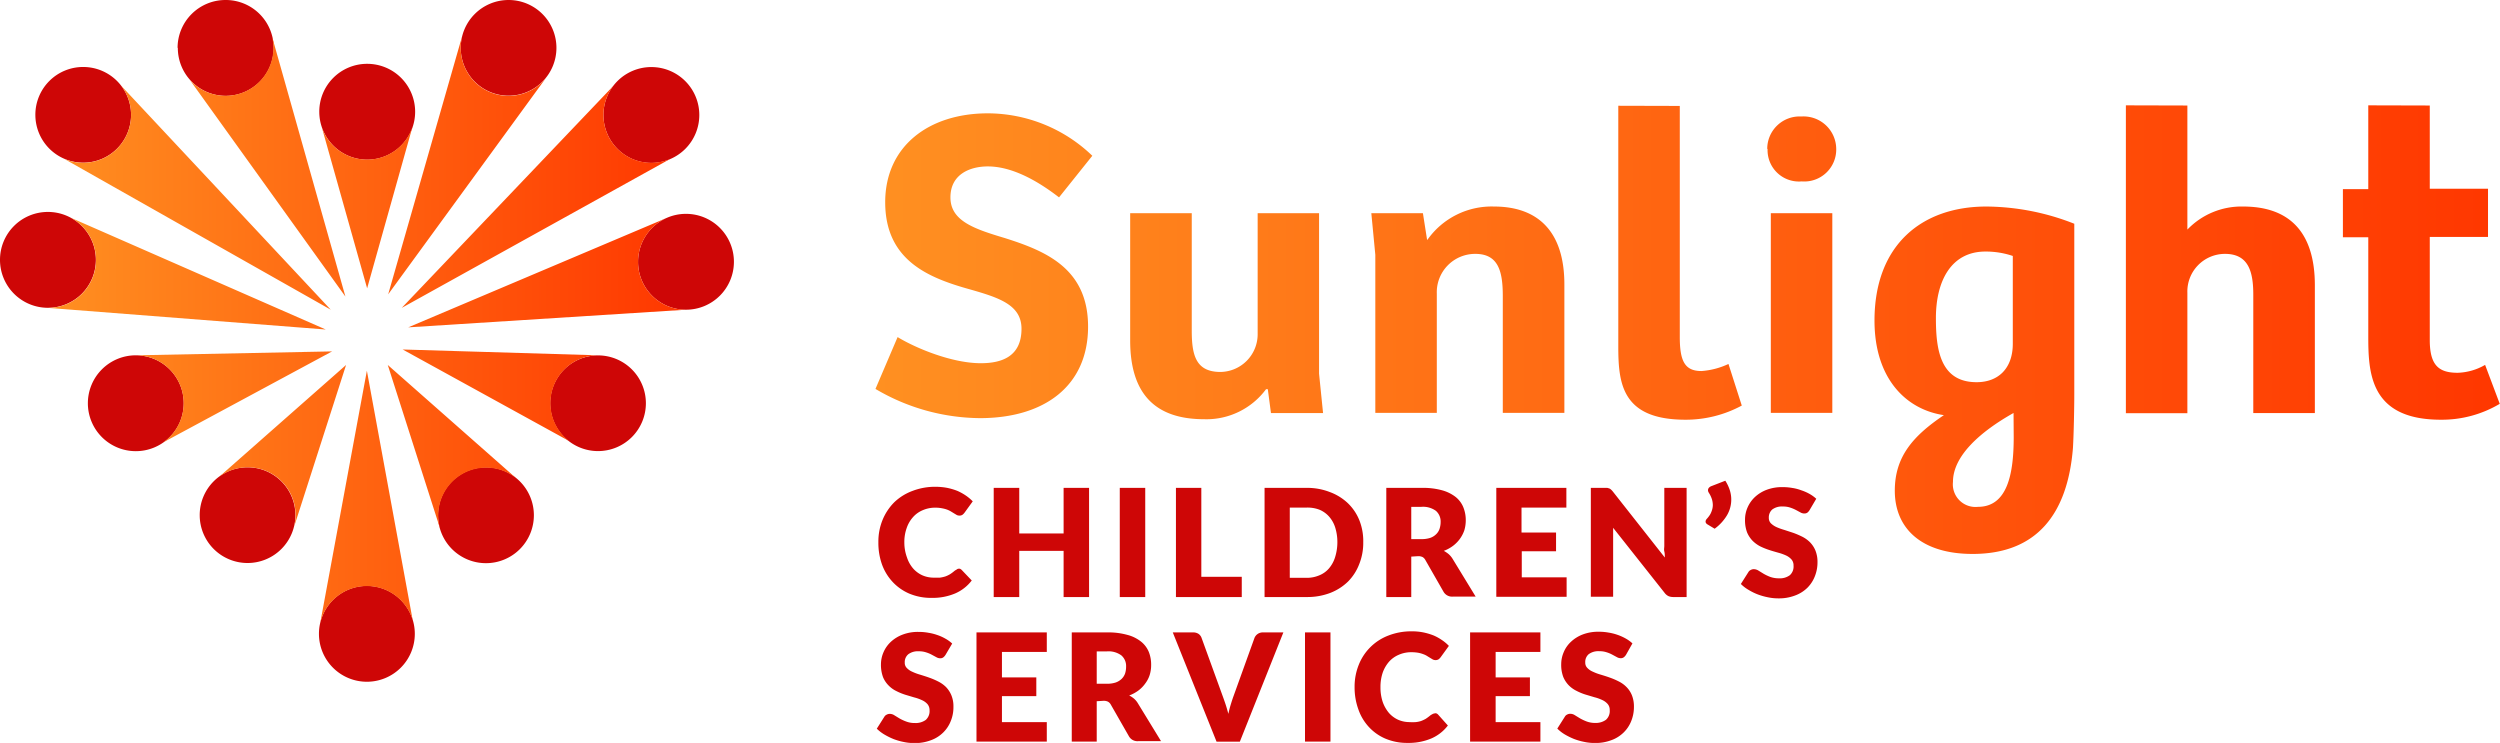
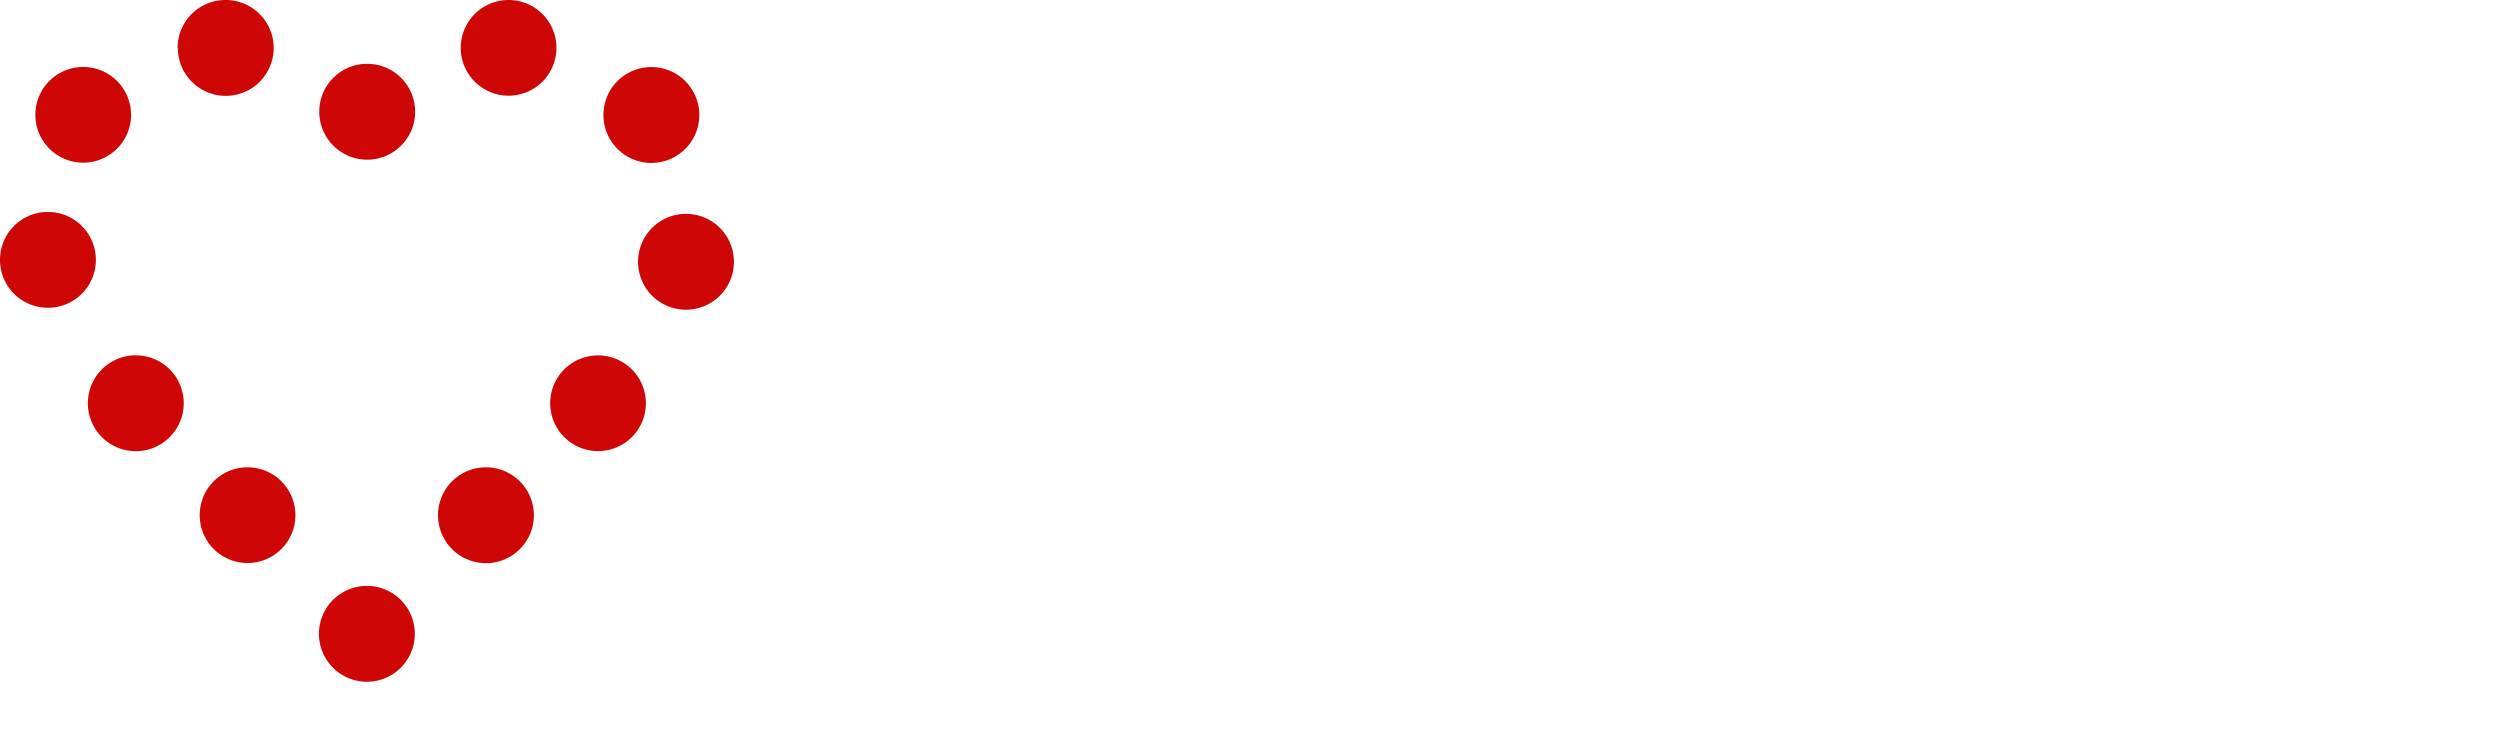
<svg xmlns="http://www.w3.org/2000/svg" xmlns:xlink="http://www.w3.org/1999/xlink" viewBox="0 0 300.44 89.28">
  <defs>
    <style>.cls-1{fill:#ce0606;}.cls-2{fill:url(#linear-gradient);}.cls-3{fill:url(#linear-gradient-2);}</style>
    <linearGradient id="linear-gradient" x1="105.25" y1="39.62" x2="300.44" y2="39.62" gradientUnits="userSpaceOnUse">
      <stop offset="0" stop-color="#ff9021" />
      <stop offset="1" stop-color="#ff3700" />
      <stop offset="1" stop-color="#ff3700" />
    </linearGradient>
    <linearGradient id="linear-gradient-2" x1="5.76" y1="39.49" x2="82.43" y2="39.49" xlink:href="#linear-gradient" />
  </defs>
  <g id="Layer_2" data-name="Layer 2">
    <g id="Layer_1-2" data-name="Layer 1">
-       <path class="cls-1" d="M115.15,68.35a.78.78,0,0,1,.21,0,.7.7,0,0,1,.21.14l1.21,1.27a5,5,0,0,1-2,1.56,6.92,6.92,0,0,1-2.82.53,6.71,6.71,0,0,1-2.68-.51,5.91,5.91,0,0,1-2-1.4A6.14,6.14,0,0,1,106,67.85a7.71,7.71,0,0,1-.44-2.67,6.89,6.89,0,0,1,.5-2.69,6.49,6.49,0,0,1,1.41-2.13A6.35,6.35,0,0,1,109.65,59a7.57,7.57,0,0,1,2.79-.5,7.72,7.72,0,0,1,1.39.13,7.53,7.53,0,0,1,1.22.36,6.4,6.4,0,0,1,1,.55,5.42,5.42,0,0,1,.85.71l-1,1.38a1.25,1.25,0,0,1-.23.23.61.61,0,0,1-.38.1.67.67,0,0,1-.31-.07l-.3-.18-.36-.22a2.81,2.81,0,0,0-.46-.23,3.63,3.63,0,0,0-.62-.17,4,4,0,0,0-.83-.08,3.7,3.7,0,0,0-1.51.3,3.19,3.19,0,0,0-1.18.84,3.77,3.77,0,0,0-.76,1.31,5,5,0,0,0-.28,1.74A5.22,5.22,0,0,0,109,67a3.82,3.82,0,0,0,.74,1.32,3.27,3.27,0,0,0,1.11.82,3.4,3.4,0,0,0,1.35.28c.27,0,.52,0,.75,0a4,4,0,0,0,.64-.14,3.15,3.15,0,0,0,.56-.26,4.2,4.2,0,0,0,.53-.39,1,1,0,0,1,.24-.15A.58.58,0,0,1,115.15,68.35Zm15.73,3.4h-3.06V66.2h-5.33v5.55h-3.07V58.63h3.07v5.48h5.33V58.63h3.06Zm6.75,0h-3.06V58.63h3.06Zm6.74-2.43h4.86v2.43h-7.91V58.63h3.05Zm19.46-4.14a6.84,6.84,0,0,1-.49,2.63A6,6,0,0,1,162,69.89a6.34,6.34,0,0,1-2.15,1.37,7.69,7.69,0,0,1-2.78.49h-5.1V58.63H157a7.48,7.48,0,0,1,2.78.49A6.34,6.34,0,0,1,162,60.49a5.92,5.92,0,0,1,1.38,2.08A6.78,6.78,0,0,1,163.83,65.18Zm-3.11,0a5.91,5.91,0,0,0-.25-1.75,3.63,3.63,0,0,0-.73-1.33,3.18,3.18,0,0,0-1.16-.84A4,4,0,0,0,157,61h-2v8.44h2a3.79,3.79,0,0,0,1.55-.3,3,3,0,0,0,1.16-.83,3.8,3.8,0,0,0,.73-1.33A6.05,6.05,0,0,0,160.72,65.18Zm8.88,1.71v4.86h-3V58.63h4.27a8.61,8.61,0,0,1,2.43.29,4.66,4.66,0,0,1,1.64.81,3.08,3.08,0,0,1,.92,1.24,4.11,4.11,0,0,1,.29,1.55,4.24,4.24,0,0,1-.17,1.2,3.93,3.93,0,0,1-.51,1,4,4,0,0,1-.83.86,4.38,4.38,0,0,1-1.13.62,3.53,3.53,0,0,1,.57.38,2.53,2.53,0,0,1,.47.55l2.79,4.57h-2.76a1.18,1.18,0,0,1-1.1-.58l-2.18-3.81a.9.9,0,0,0-.33-.36,1.16,1.16,0,0,0-.55-.11Zm0-2.1h1.22a3.3,3.3,0,0,0,1.06-.15,1.87,1.87,0,0,0,.71-.44,1.6,1.6,0,0,0,.41-.65,2.64,2.64,0,0,0,.13-.81,1.7,1.7,0,0,0-.57-1.35,2.62,2.62,0,0,0-1.74-.48H169.6Zm18.64-6.16V61h-5.39V64H187v2.25h-4.12v3.13h5.39v2.34h-8.45V58.63Zm4.92,0,.24.07a.77.77,0,0,1,.21.14,2,2,0,0,1,.23.25L200.07,67c0-.25,0-.49-.06-.73s0-.46,0-.67V58.63h2.68V71.75h-1.59a1.48,1.48,0,0,1-.59-.11,1.31,1.31,0,0,1-.47-.4l-6.18-7.81c0,.22,0,.45,0,.67s0,.42,0,.61v7h-2.68V58.63h1.93Zm14.18-.86a4.91,4.91,0,0,1,.54,1.14,3.71,3.71,0,0,1-.33,3,5.52,5.52,0,0,1-1.49,1.63l-.88-.53a.58.58,0,0,1-.16-.15.41.41,0,0,1-.05-.18.45.45,0,0,1,.05-.19.58.58,0,0,1,.11-.15c.06-.07.14-.16.22-.27a2,2,0,0,0,.23-.36,2.87,2.87,0,0,0,.18-.47,2,2,0,0,0,.08-.56,2.53,2.53,0,0,0-.11-.69,3.32,3.32,0,0,0-.38-.79.57.57,0,0,1-.09-.29.44.44,0,0,1,.11-.29.75.75,0,0,1,.3-.2Zm10.14,3.51a1.18,1.18,0,0,1-.28.33.65.65,0,0,1-.38.1.91.91,0,0,1-.45-.13l-.54-.29a4.48,4.48,0,0,0-.69-.29,2.67,2.67,0,0,0-.88-.13,1.94,1.94,0,0,0-1.28.36,1.27,1.27,0,0,0-.41,1,.92.92,0,0,0,.25.66,2.39,2.39,0,0,0,.66.45,7.23,7.23,0,0,0,.94.34l1.07.35a10.3,10.3,0,0,1,1.08.46,3.66,3.66,0,0,1,.94.67,3.13,3.13,0,0,1,.66,1,3.65,3.65,0,0,1,.25,1.4,4.55,4.55,0,0,1-.32,1.7,4,4,0,0,1-.91,1.39,4.18,4.18,0,0,1-1.48.92,5.39,5.39,0,0,1-2,.34,6,6,0,0,1-1.25-.13,7.5,7.5,0,0,1-1.23-.35,6.75,6.75,0,0,1-1.11-.55,4.38,4.38,0,0,1-.91-.7l.9-1.42a.64.64,0,0,1,.28-.26.75.75,0,0,1,.38-.1,1.1,1.1,0,0,1,.55.17l.62.38a5.43,5.43,0,0,0,.8.38,3.06,3.06,0,0,0,1.06.17,2,2,0,0,0,1.29-.37,1.39,1.39,0,0,0,.45-1.15,1.08,1.08,0,0,0-.25-.75,2,2,0,0,0-.66-.48,5.89,5.89,0,0,0-.93-.33c-.35-.1-.71-.2-1.07-.32a8.24,8.24,0,0,1-1.07-.43,3.7,3.7,0,0,1-.94-.68,3.31,3.31,0,0,1-.66-1,4.16,4.16,0,0,1-.25-1.55,3.65,3.65,0,0,1,.3-1.44,3.81,3.81,0,0,1,.87-1.25,4.28,4.28,0,0,1,1.41-.88,5.22,5.22,0,0,1,1.92-.33,6.56,6.56,0,0,1,1.18.1,5.35,5.35,0,0,1,1.08.28,5.62,5.62,0,0,1,1,.44,4.31,4.31,0,0,1,.8.58ZM113.64,78.68a1.13,1.13,0,0,1-.28.32.59.59,0,0,1-.38.11.91.91,0,0,1-.45-.13l-.54-.29a3.67,3.67,0,0,0-.69-.29,2.67,2.67,0,0,0-.88-.13,1.91,1.91,0,0,0-1.27.36,1.23,1.23,0,0,0-.42,1,.88.88,0,0,0,.25.65,2,2,0,0,0,.66.45,6,6,0,0,0,.94.35c.35.11.71.22,1.07.35a8.54,8.54,0,0,1,1.08.46,3.63,3.63,0,0,1,.94.66,3.18,3.18,0,0,1,.66,1,3.47,3.47,0,0,1,.25,1.4,4.36,4.36,0,0,1-.32,1.7,3.91,3.91,0,0,1-.91,1.38,4.06,4.06,0,0,1-1.48.93,5.39,5.39,0,0,1-2,.34,6,6,0,0,1-1.25-.13,7.5,7.5,0,0,1-1.23-.35,8.19,8.19,0,0,1-1.11-.55,4.66,4.66,0,0,1-.91-.7l.9-1.42a.64.64,0,0,1,.28-.26.75.75,0,0,1,.38-.1,1,1,0,0,1,.55.17l.62.38a5.44,5.44,0,0,0,.8.37,2.83,2.83,0,0,0,1.06.18,2.06,2.06,0,0,0,1.29-.37,1.41,1.41,0,0,0,.46-1.16,1.12,1.12,0,0,0-.25-.74,1.89,1.89,0,0,0-.67-.48,5,5,0,0,0-.93-.33l-1.07-.32a7.08,7.08,0,0,1-1.07-.44,3.25,3.25,0,0,1-.93-.67,3.11,3.11,0,0,1-.67-1,4.28,4.28,0,0,1-.25-1.54,3.65,3.65,0,0,1,.3-1.44,3.71,3.71,0,0,1,.87-1.25,4.32,4.32,0,0,1,1.42-.88,5.13,5.13,0,0,1,1.91-.33,6.48,6.48,0,0,1,1.18.1,6.09,6.09,0,0,1,1.08.27,5.31,5.31,0,0,1,1,.45,4,4,0,0,1,.8.58ZM125.8,76v2.35h-5.39v3.06h4.13v2.25h-4.13v3.12h5.39v2.34h-8.45V76Zm6,8.27v4.85h-3V76h4.27a8.5,8.5,0,0,1,2.42.3,4.42,4.42,0,0,1,1.64.81,3.1,3.1,0,0,1,.93,1.24,4.09,4.09,0,0,1,.28,1.54,4,4,0,0,1-.17,1.21,3.41,3.41,0,0,1-.51,1,3.92,3.92,0,0,1-.82.86,4.45,4.45,0,0,1-1.14.62,2.76,2.76,0,0,1,.58.38,2.28,2.28,0,0,1,.46.55l2.79,4.56h-2.75a1.17,1.17,0,0,1-1.1-.57l-2.18-3.81a.91.91,0,0,0-.34-.36,1.15,1.15,0,0,0-.54-.11Zm0-2.1h1.23a3.24,3.24,0,0,0,1.05-.15,2,2,0,0,0,.72-.44,1.71,1.71,0,0,0,.41-.65,2.64,2.64,0,0,0,.12-.81,1.69,1.69,0,0,0-.56-1.35,2.6,2.6,0,0,0-1.74-.49h-1.23ZM140.94,76h2.45a1.16,1.16,0,0,1,.65.18,1,1,0,0,1,.36.48l2.54,7c.11.3.23.64.35,1s.22.73.33,1.13a11.63,11.63,0,0,1,.29-1.13c.11-.36.22-.7.33-1l2.52-7a1.07,1.07,0,0,1,1-.66h2.47L149,89.13H146.2Zm18.95,13.12h-3.06V76h3.06Zm12.51-3.39a.52.52,0,0,1,.21,0,.55.55,0,0,1,.21.14L174,87.19a5,5,0,0,1-2,1.56,7,7,0,0,1-2.82.53,6.71,6.71,0,0,1-2.68-.51,5.79,5.79,0,0,1-2-1.41,6,6,0,0,1-1.26-2.12,7.71,7.71,0,0,1-.45-2.67,7,7,0,0,1,.51-2.7,6.19,6.19,0,0,1,3.57-3.5,7.57,7.57,0,0,1,2.79-.5,6.91,6.91,0,0,1,1.39.13,7.53,7.53,0,0,1,1.22.36,5.7,5.7,0,0,1,1,.55,4.93,4.93,0,0,1,.85.71l-1,1.38a1.25,1.25,0,0,1-.23.23.69.69,0,0,1-.38.1.82.82,0,0,1-.31-.07l-.3-.18-.36-.22a2.19,2.19,0,0,0-.46-.23,3.58,3.58,0,0,0-.62-.18,5,5,0,0,0-.83-.07,3.7,3.7,0,0,0-1.51.3,3.28,3.28,0,0,0-1.18.83,4.1,4.1,0,0,0-.77,1.32,5.29,5.29,0,0,0-.27,1.74,5.48,5.48,0,0,0,.27,1.79,4.22,4.22,0,0,0,.75,1.32,3.27,3.27,0,0,0,1.11.82,3.4,3.4,0,0,0,1.35.28,5.78,5.78,0,0,0,.75,0,3.15,3.15,0,0,0,.64-.13,4,4,0,0,0,.56-.26,5.49,5.49,0,0,0,.53-.39,1,1,0,0,1,.24-.15A.58.58,0,0,1,172.4,85.74ZM185.12,76v2.35h-5.38v3.06h4.12v2.25h-4.12v3.12h5.38v2.34h-8.45V76Zm10.3,2.67a1.13,1.13,0,0,1-.28.32.59.59,0,0,1-.38.11.91.91,0,0,1-.45-.13l-.54-.29a3.67,3.67,0,0,0-.69-.29,2.67,2.67,0,0,0-.88-.13,1.94,1.94,0,0,0-1.28.36,1.23,1.23,0,0,0-.41,1,.88.88,0,0,0,.25.65,1.92,1.92,0,0,0,.66.45,5.85,5.85,0,0,0,.93.35c.36.11.72.22,1.08.35a8.54,8.54,0,0,1,1.08.46,3.41,3.41,0,0,1,.93.66,3,3,0,0,1,.67,1,3.65,3.65,0,0,1,.25,1.4,4.55,4.55,0,0,1-.32,1.7,3.91,3.91,0,0,1-.91,1.38,4.06,4.06,0,0,1-1.48.93,5.39,5.39,0,0,1-2,.34,6,6,0,0,1-1.25-.13,7.5,7.5,0,0,1-1.23-.35,8.31,8.31,0,0,1-1.12-.55,4.59,4.59,0,0,1-.9-.7l.9-1.42a.62.62,0,0,1,.27-.26.76.76,0,0,1,.39-.1,1,1,0,0,1,.55.17l.62.38a5.82,5.82,0,0,0,.79.37,2.93,2.93,0,0,0,1.07.18A2.06,2.06,0,0,0,193,86.5a1.4,1.4,0,0,0,.45-1.16,1.07,1.07,0,0,0-.25-.74,1.94,1.94,0,0,0-.66-.48,5,5,0,0,0-.93-.33l-1.07-.32a6.68,6.68,0,0,1-1.07-.44,3.44,3.44,0,0,1-.94-.67,3.25,3.25,0,0,1-.66-1,4.07,4.07,0,0,1-.25-1.54,3.65,3.65,0,0,1,.3-1.44,3.57,3.57,0,0,1,.87-1.25,4.28,4.28,0,0,1,1.41-.88,5.22,5.22,0,0,1,1.92-.33,6.56,6.56,0,0,1,1.18.1,6.09,6.09,0,0,1,1.08.27,6,6,0,0,1,1,.45,4.31,4.31,0,0,1,.8.58Z" />
-       <path class="cls-2" d="M151.14,25.62V40.23a4.53,4.53,0,0,1-4.47,4.47c-3,0-3.45-2.08-3.45-5V25.62h-7.4v15.3c0,6.33,2.93,9.46,8.89,9.46a8.91,8.91,0,0,0,7.44-3.61h.21l.38,2.87H159l-.48-4.73V25.62Zm61.67,24h7.39v-24h-7.39ZM171.5,28.81,171,25.62H164.8l.48,5v19h7.39V35.3a4.61,4.61,0,0,1,4.63-4.79c2.82,0,3.3,2.18,3.3,5.11v14H188V34.18c0-6.38-3.19-9.36-8.46-9.36a9.44,9.44,0,0,0-8,4m40.88-10.9a3.77,3.77,0,0,0,4.1,3.88,3.84,3.84,0,0,0,4.15-3.88A3.93,3.93,0,0,0,216.48,14a3.89,3.89,0,0,0-4.1,3.88m-106,6.42c0,7,5.21,9.09,10.16,10.47,3.5,1,6.22,1.86,6.22,4.74,0,3.35-2.39,4.14-4.89,4.14-3.41,0-7.71-1.75-10-3.14l-2.66,6.23a25,25,0,0,0,12.55,3.51c7.71,0,13-3.83,13-11,0-7-5.11-9.09-10-10.64-3.72-1.11-6.54-2.07-6.54-4.89S116.63,20,118.71,20c2.76,0,5.74,1.54,8.56,3.72l4-5a18.18,18.18,0,0,0-12.55-5.1c-7.08,0-12.34,3.93-12.34,10.69m88.1-11.6V41.61c0,4.47.42,8.83,8.08,8.83a14.14,14.14,0,0,0,6.76-1.7l-1.6-5a9.18,9.18,0,0,1-3.24.85c-2,0-2.61-1.17-2.61-4.1V12.73Zm61-.05v37h7.39V35.19a4.52,4.52,0,0,1,4.52-4.68c2.82,0,3.4,2.13,3.4,4.89V49.64h7.4V34.29c0-6.33-3-9.47-8.62-9.47a9,9,0,0,0-6.7,2.77V12.68Zm29.13,0V22.73h-3.05v5.78h3.05V40.28c0,4.42.11,10.16,8.72,10.16a13.62,13.62,0,0,0,7.08-1.91l-1.76-4.68a7,7,0,0,1-3.29.95c-2.24,0-3.36-.85-3.36-3.93V28.47h7V22.68h-7v-10ZM225.27,38.52c0,7.12,3.93,10.73,8.34,11.37-3.72,2.5-5.9,5-5.9,9.08,0,4.57,3.24,7.6,9.35,7.6,7.7,0,11.42-4.78,12.06-12.75.1-1.7.16-4.88.16-6.53V26.89a29.24,29.24,0,0,0-10.57-2.07c-7.76,0-13.44,4.62-13.44,13.7m16.73,14c0,4.4-.74,8.39-4.3,8.39a2.72,2.72,0,0,1-3-3c0-3.18,3.4-6.1,7.28-8.28Zm-.11-11.21c0,2.92-1.7,4.62-4.35,4.62-4.41,0-4.89-4-4.89-7.7,0-4.51,1.86-8,5.95-8a10.12,10.12,0,0,1,3.29.53Z" />
      <path class="cls-1" d="M76.68,31.46a5.76,5.76,0,1,1,5.75,5.76,5.75,5.75,0,0,1-5.75-5.76m-10.56,17a5.75,5.75,0,1,0,5.75-5.75,5.75,5.75,0,0,0-5.75,5.75m6.4-34.64a5.76,5.76,0,1,0,5.76-5.76,5.75,5.75,0,0,0-5.76,5.76M55.37,5.75A5.75,5.75,0,1,0,61.12,0a5.75,5.75,0,0,0-5.75,5.75m-17,7.68a5.76,5.76,0,1,0,5.76-5.76,5.75,5.75,0,0,0-5.76,5.76m-17-7.68A5.76,5.76,0,1,0,27.1,0a5.76,5.76,0,0,0-5.76,5.75M4.25,13.81A5.75,5.75,0,1,0,10,8.05a5.74,5.74,0,0,0-5.75,5.76M0,31.22a5.76,5.76,0,1,0,5.75-5.75A5.75,5.75,0,0,0,0,31.22M10.56,48.45a5.76,5.76,0,1,0,5.76-5.75,5.76,5.76,0,0,0-5.76,5.75M24,61.91a5.75,5.75,0,1,0,5.75-5.75A5.74,5.74,0,0,0,24,61.91m28.64,0a5.76,5.76,0,1,0,5.76-5.75,5.75,5.75,0,0,0-5.76,5.75M38.33,76.17a5.76,5.76,0,1,0,5.76-5.76,5.76,5.76,0,0,0-5.76,5.76" />
-       <path class="cls-3" d="M22.07,48.45a5.75,5.75,0,0,0-5.75-5.75h0l23.59-.47L19.6,53.17A5.73,5.73,0,0,0,22.07,48.45ZM7.6,25.78h0l.06,0ZM5.76,37,39.15,39.6,8.51,26.17A5.76,5.76,0,0,1,5.76,37ZM32.6,4.07a5.84,5.84,0,0,1,.25,1.68A5.75,5.75,0,0,1,22.79,9.57h0L41.51,35.64Zm17,11h0s0,0,0,0Zm0,.07a5.75,5.75,0,0,1-10.93.15h0l5.45,19.36Zm-3,28.72,6.32,19.76a5.75,5.75,0,0,1,9.28-6h0ZM48.39,42l20,11A5.75,5.75,0,0,1,71.87,42.7h0ZM25.59,58h0l0,0ZM38.46,75a5.75,5.75,0,0,1,11.14-.45h0l-5.51-30Zm-20-21.17h0l0,0ZM32.59,4V4h0ZM15.75,13.81a5.76,5.76,0,0,1-8,5.3h0l32,18.11L14.57,10.31h0A5.71,5.71,0,0,1,15.75,13.81ZM35.07,64.15Zm17.85-.52,0,.08h0ZM76.68,31.46a5.77,5.77,0,0,1,3.47-5.28L49.06,39.34l33.37-2.12A5.75,5.75,0,0,1,76.68,31.46Zm3.56-5.31.05,0h0ZM35.36,63.25l6.23-19.39L26.33,57.31a5.74,5.74,0,0,1,9.19,4.6A5.92,5.92,0,0,1,35.36,63.25ZM65.88,9h0A5.75,5.75,0,0,1,55.37,5.75a5.85,5.85,0,0,1,.2-1.51h0L46.65,35.37ZM80.54,19.1h0a5.85,5.85,0,0,1-2.26.46,5.74,5.74,0,0,1-4.57-9.24h0L48.28,37Z" />
    </g>
  </g>
</svg>